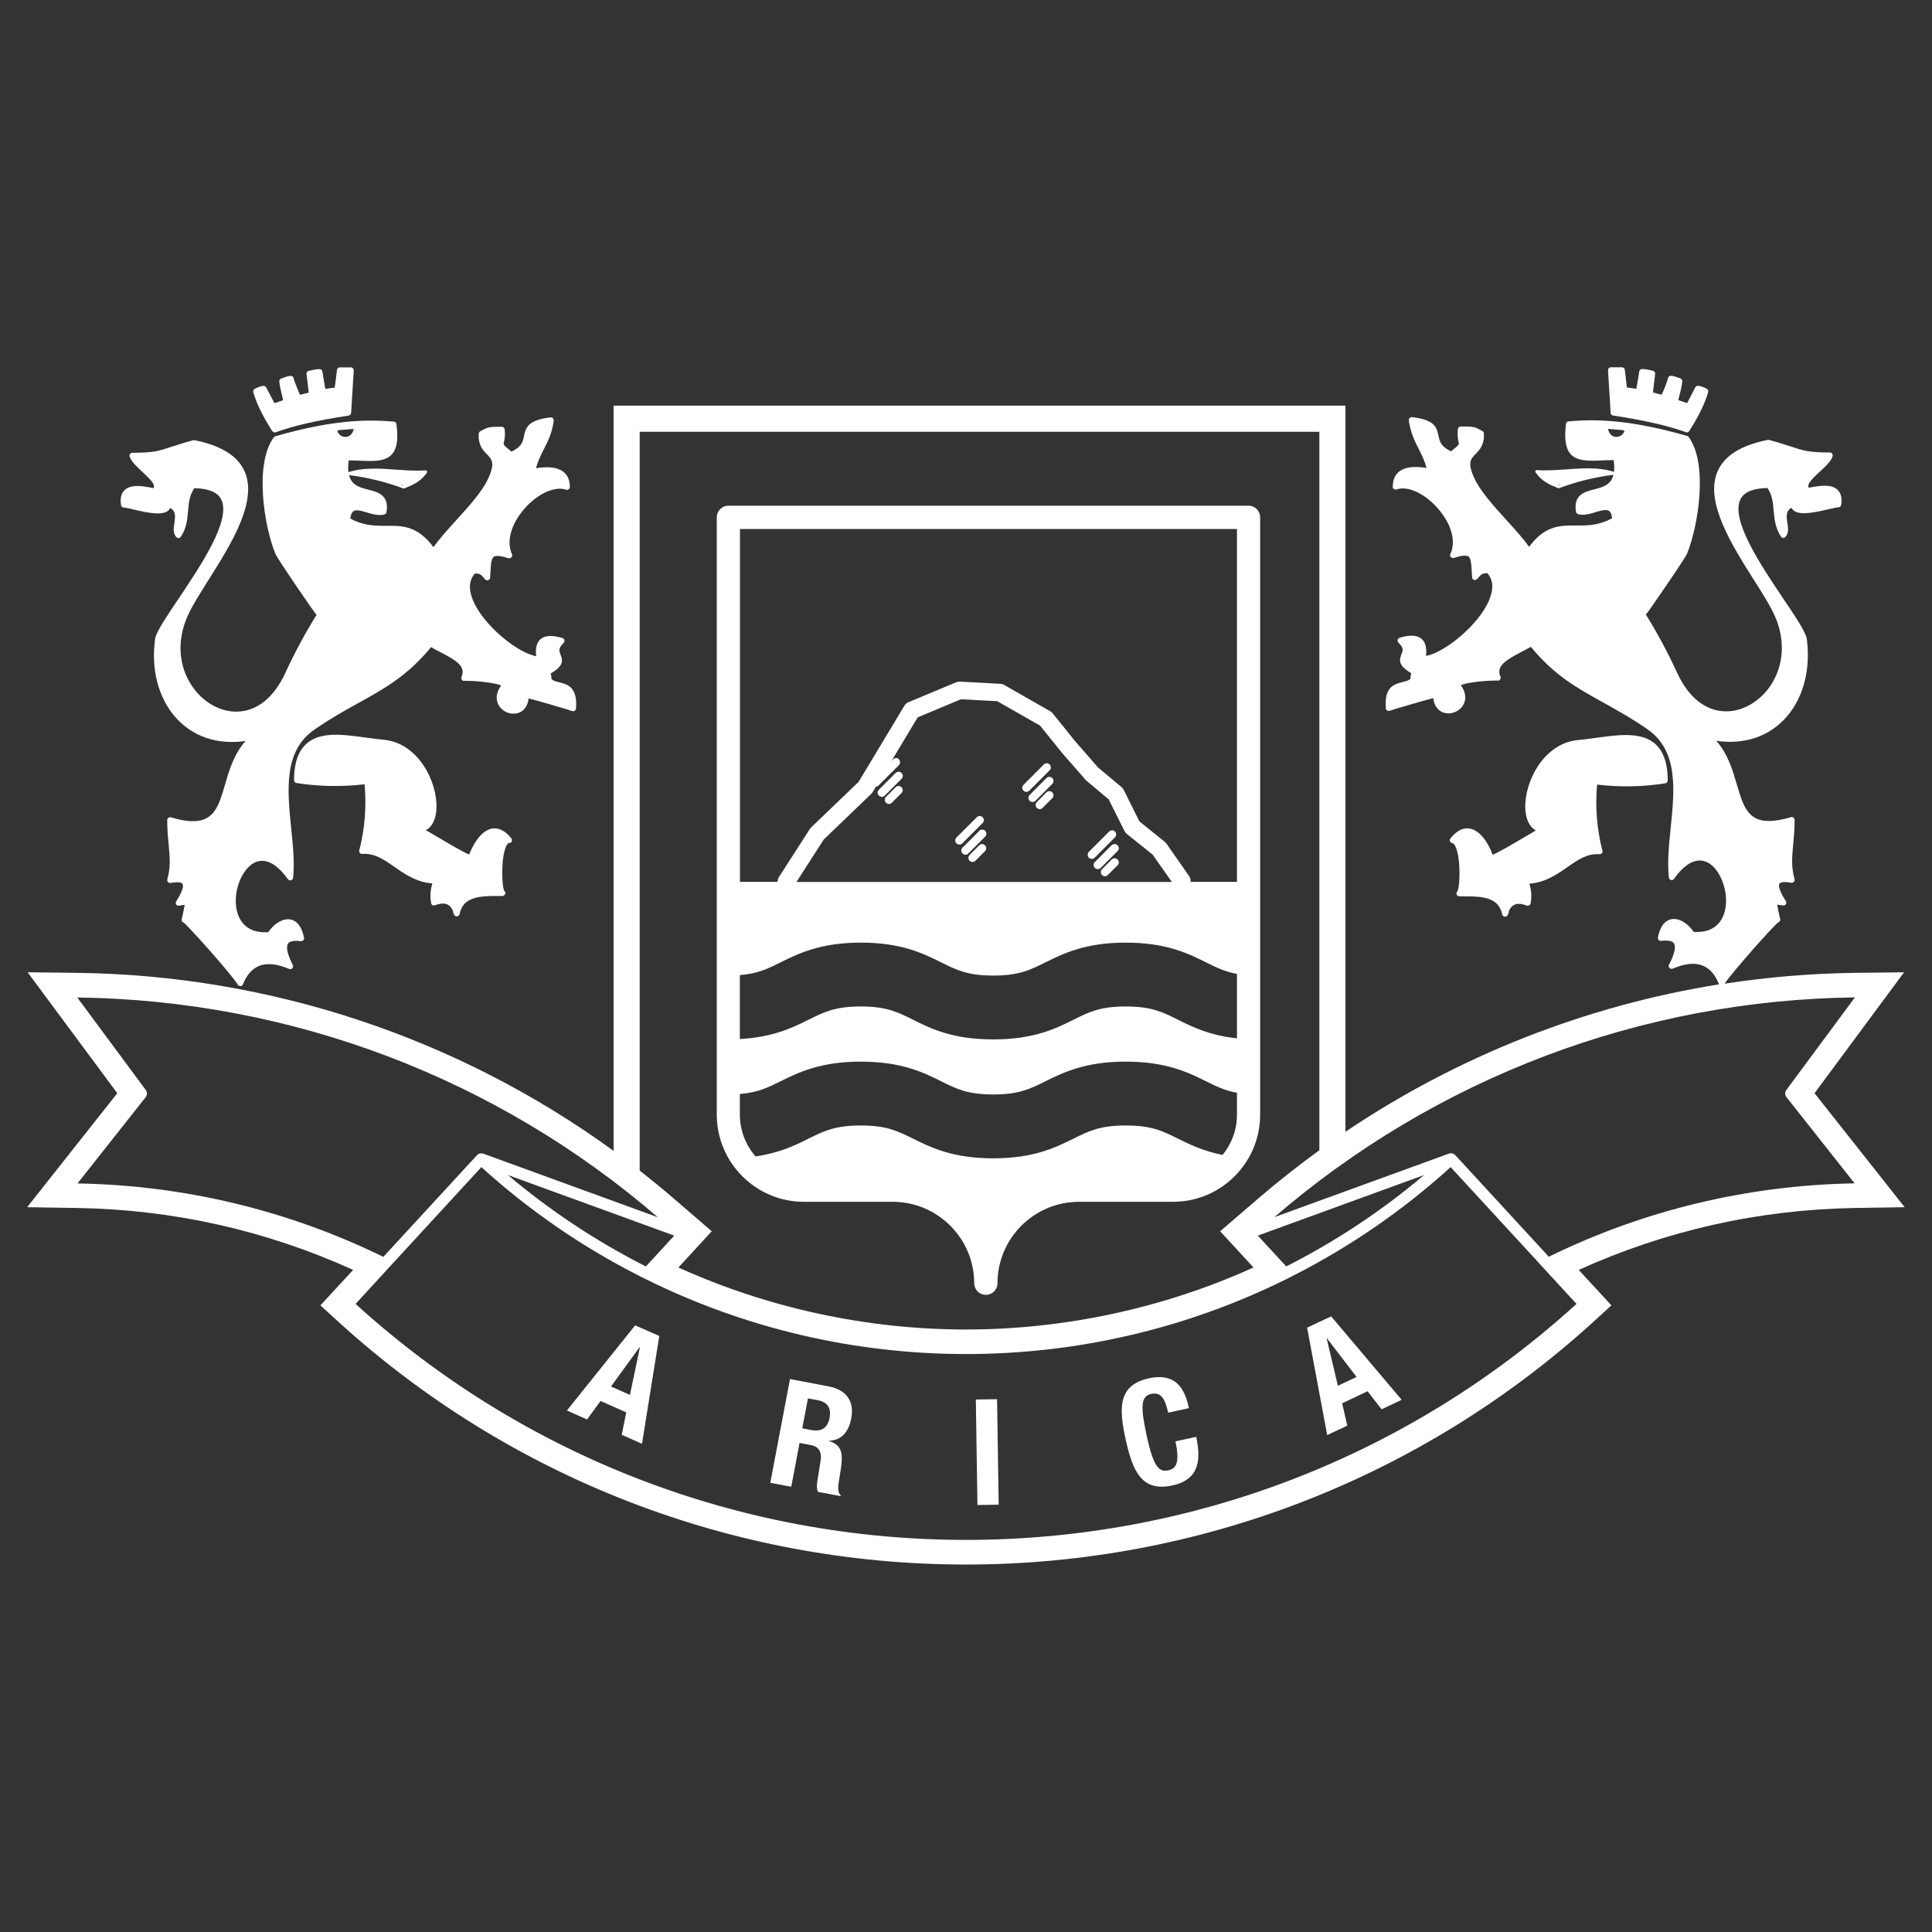
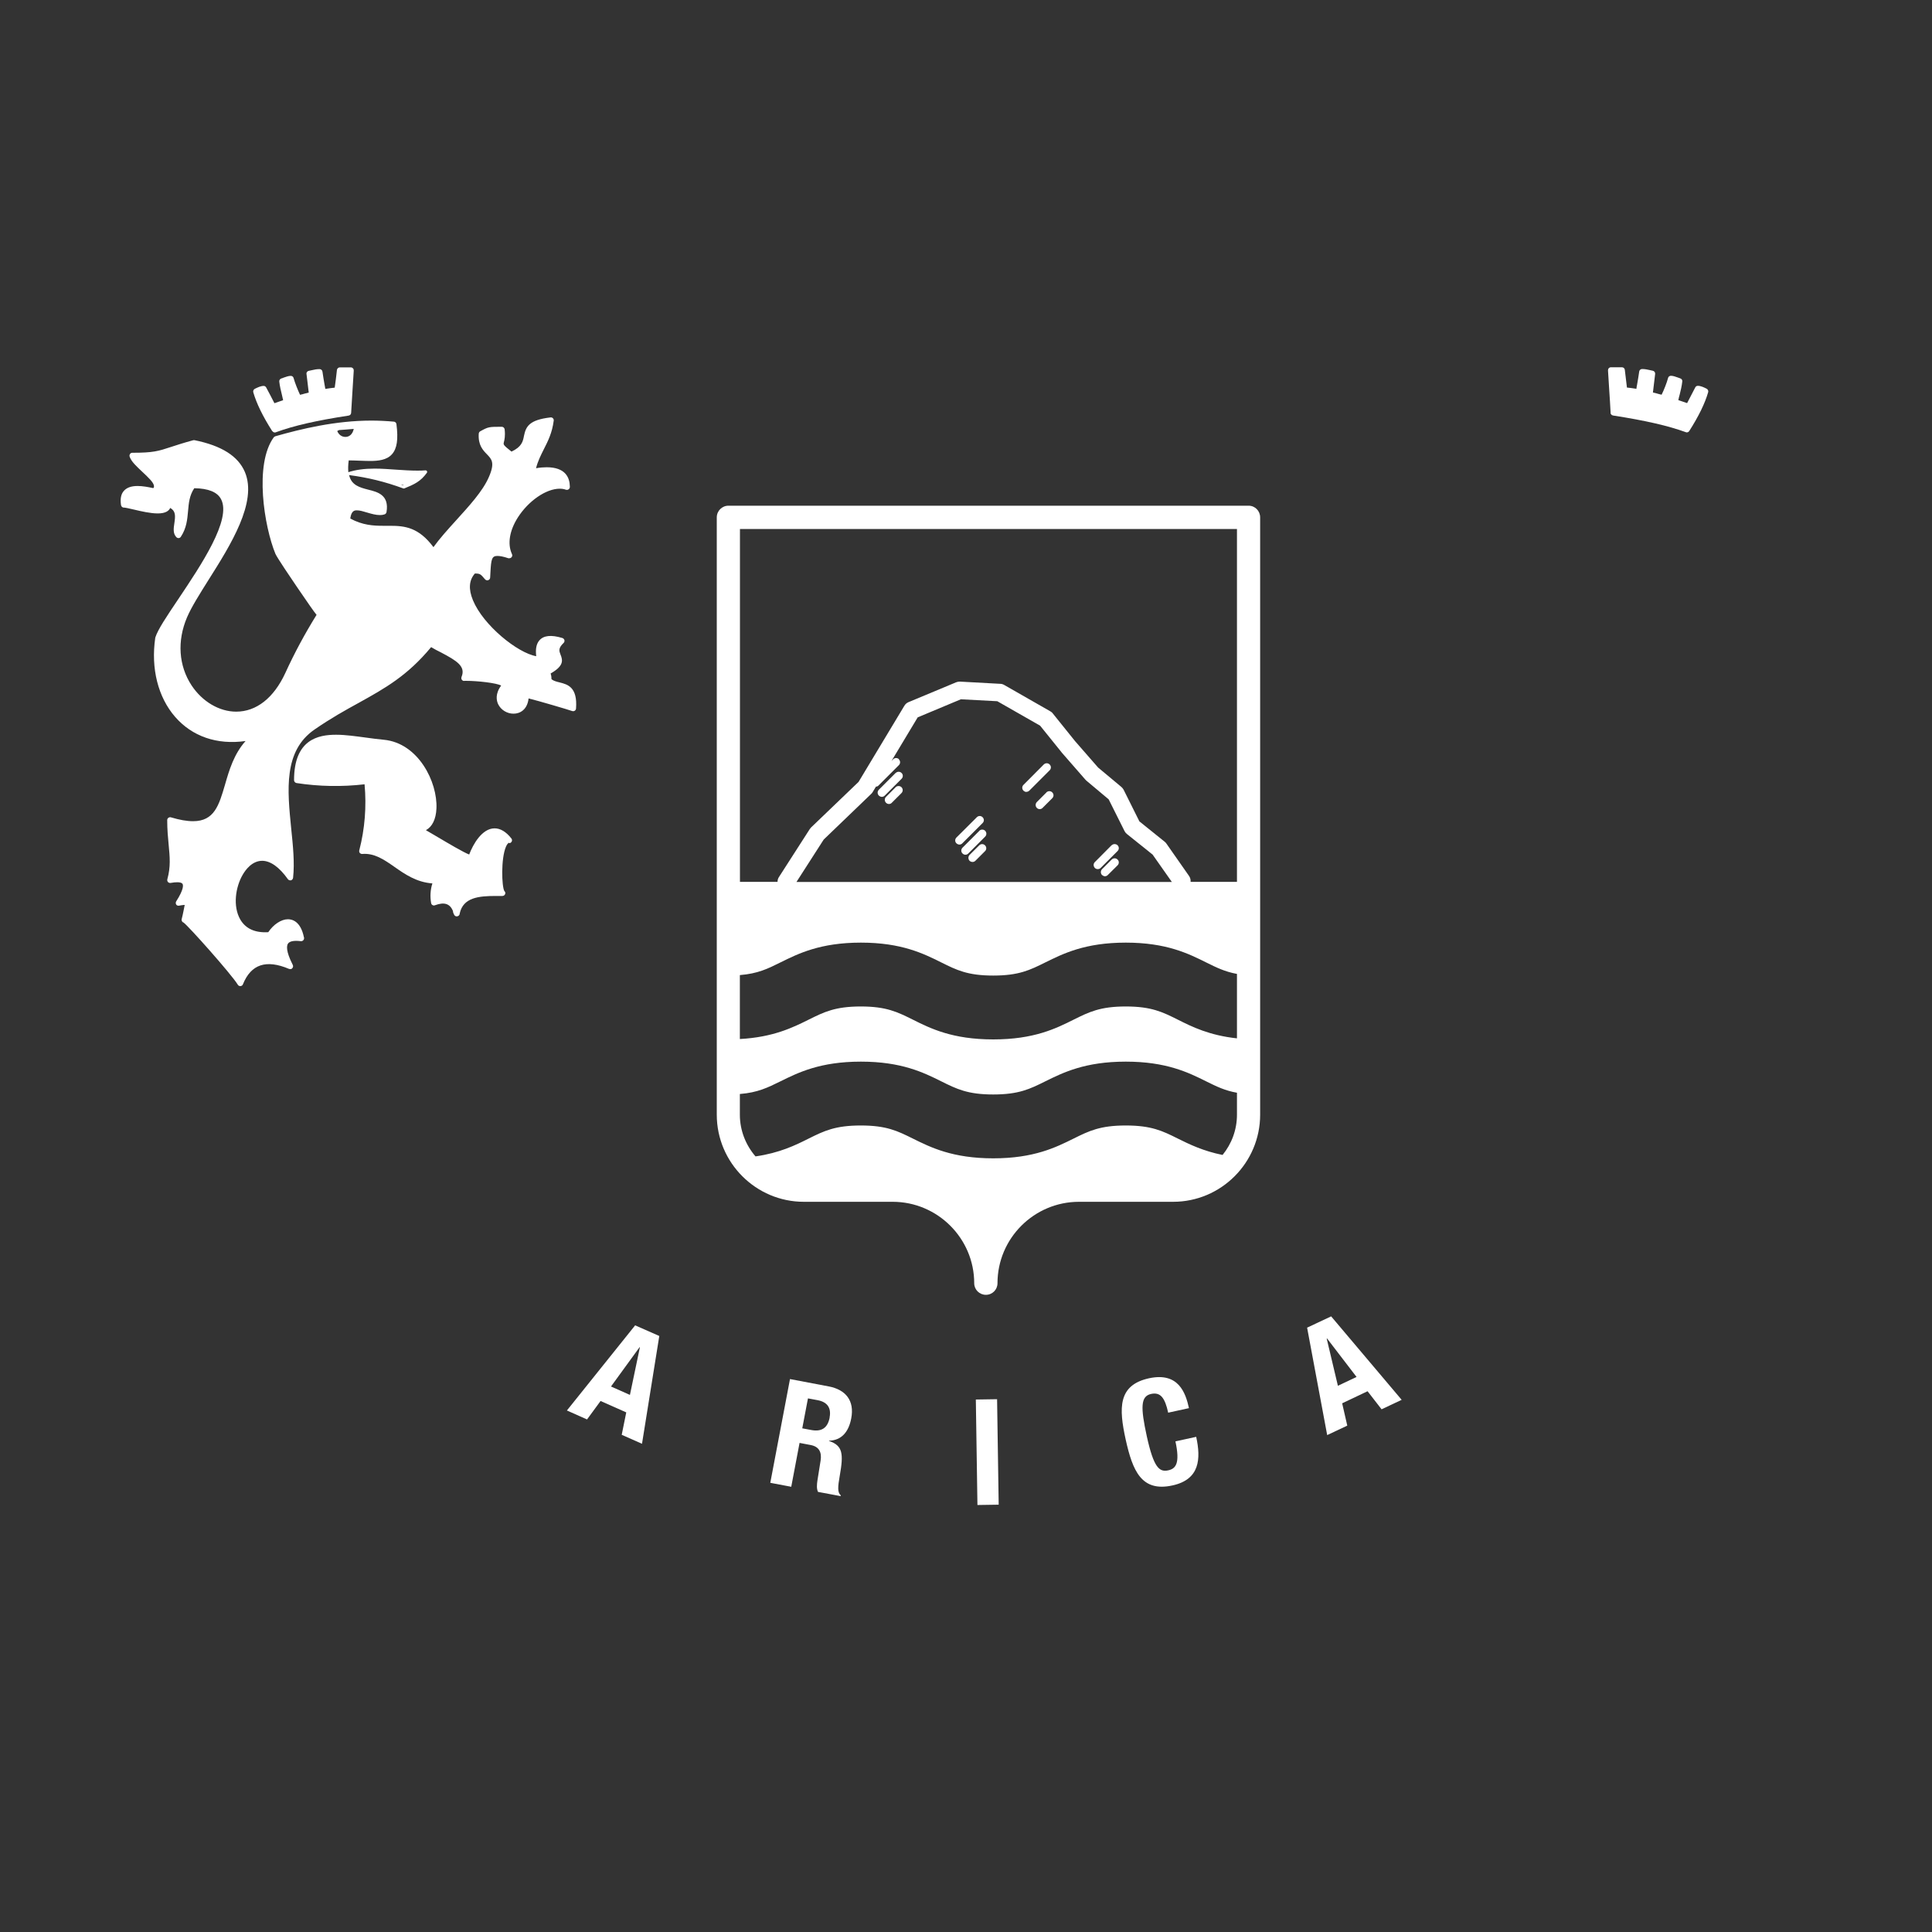
<svg xmlns="http://www.w3.org/2000/svg" id="Capa_1" version="1.1" viewBox="0 0 200 200">
  <rect x="0" y="0" width="200" height="200" fill="#333333" stroke="none" />
  <defs>
    <style>
      .st0 {
        fill: #fff;
      }
    </style>
  </defs>
  <path class="st0" d="M28.2,44.63c.06.09.15.14.25.14.04,0,.06,0,.1-.02,1.88-.69,4.21-1.22,7.55-1.73.14-.03.24-.13.25-.28.05-.79.1-1.54.14-2.3.04-.69.09-1.38.13-2.08,0-.09-.02-.17-.08-.23-.06-.06-.13-.1-.22-.1h-1.14c-.15,0-.28.12-.3.26-.07.62-.14,1.24-.23,1.84-.29.03-.62.07-.97.13-.03-.13-.05-.28-.08-.43-.08-.46-.16-.93-.22-1.36-.02-.15-.15-.26-.3-.26-.29,0-.53.05-.79.11-.1.02-.2.05-.33.07-.15.03-.26.17-.23.33.06.54.15,1.18.23,1.92-.13.03-.26.07-.4.1-.17.05-.34.1-.5.13-.23-.49-.52-1.21-.67-1.74-.03-.13-.15-.22-.29-.22-.24,0-.49.1-.73.18-.09.04-.17.07-.25.09-.13.04-.23.18-.21.32.06.51.16.91.27,1.36.04.18.09.36.13.57-.16.05-.31.1-.47.16-.15.06-.3.11-.43.15-.13-.26-.3-.57-.45-.87-.15-.27-.29-.54-.4-.75-.05-.1-.15-.17-.26-.17-.31,0-.63.16-.86.27l-.06.03c-.13.07-.2.21-.16.36.34,1.17.98,2.48,1.96,4.02Z" />
  <path class="st0" d="M166.72,42.73c0,.14.12.25.25.28,3.34.52,5.67,1.05,7.55,1.73.03.02.07.02.1.02.1,0,.19-.05.25-.14.98-1.54,1.62-2.85,1.96-4.02.04-.14-.03-.29-.16-.36l-.06-.03c-.22-.11-.55-.27-.85-.27-.12,0-.22.06-.27.17-.11.21-.25.48-.39.75-.16.3-.32.61-.45.87-.14-.04-.28-.09-.44-.15-.16-.05-.31-.11-.47-.16.04-.21.09-.4.14-.57.11-.45.21-.85.27-1.36.02-.14-.07-.28-.21-.32-.07-.02-.16-.05-.25-.09-.23-.08-.48-.18-.72-.18-.13,0-.26.09-.29.22-.14.53-.43,1.25-.67,1.74-.16-.03-.33-.08-.5-.13-.13-.03-.27-.07-.4-.1.09-.74.17-1.38.23-1.92.02-.16-.09-.3-.24-.33-.12-.02-.23-.05-.32-.07-.27-.06-.49-.11-.79-.11-.15,0-.28.11-.3.26-.06.43-.14.91-.22,1.36-.03.15-.06.29-.07.43-.35-.06-.68-.1-.98-.13-.07-.61-.15-1.23-.22-1.84-.02-.15-.14-.26-.3-.26h-1.14c-.08,0-.16.03-.22.1-.06.06-.08.14-.08.23.04.7.09,1.39.13,2.08.05.75.1,1.51.14,2.3Z" />
-   <path class="st0" d="M197.12,100.65l-5.15.06c-4.51.06-9.01.44-13.44,1.12.82-1.23,5.05-5.99,5.56-6.35.06-.02.1-.06.14-.1.06-.08.07-.17.05-.26-.08-.28-.13-.6-.2-.9-.03-.2-.07-.39-.11-.56.03,0,.05,0,.08,0,.17.02.34.04.49.07.12.03.24-.01.32-.11.07-.1.07-.23.01-.33-.8-1.25-.74-1.68-.67-1.8.09-.15.35-.18.56-.18.19,0,.42.02.67.07.1.02.2-.01.27-.09.07-.08.1-.19.07-.28-.36-1.3-.26-2.3-.14-3.57.07-.73.15-1.56.15-2.56,0-.1-.04-.18-.12-.24-.07-.06-.17-.08-.26-.05-.9.27-1.65.4-2.3.4-2.2,0-2.68-1.66-3.3-3.77-.44-1.5-.93-3.17-2.13-4.53,2.97.42,5.54-.47,7.3-2.51,1.76-2.03,2.5-5.01,2.05-8.16,0-.02-.01-.03-.02-.05-.26-.83-1.2-2.23-2.39-3.99-2.33-3.47-5.53-8.23-4.42-10.33.39-.73,1.32-1.11,2.78-1.13.5.75.57,1.52.64,2.34.08.87.16,1.78.75,2.69.05.08.14.13.22.13.09,0,.18-.02.24-.09.37-.38.29-.92.21-1.45-.11-.74-.15-1.25.42-1.58.14.3.49.57,1.3.57.75,0,1.71-.22,2.48-.4.46-.1.89-.21,1.07-.21.15,0,.27-.11.3-.25.1-.63,0-1.13-.29-1.47-.29-.35-.76-.52-1.42-.52-.54,0-1.11.11-1.57.2h-.07c-.05-.06-.06-.12-.06-.16-.01-.38.64-.98,1.2-1.5.59-.54,1.15-1.05,1.32-1.58.03-.09,0-.2-.04-.27-.06-.08-.14-.13-.24-.13-2.15,0-2.67-.17-4.05-.62-.57-.18-1.26-.41-2.26-.68-.04-.01-.1-.01-.14,0-2.8.57-4.5,1.65-5.19,3.29-1.33,3.12,1.48,7.58,3.74,11.15.92,1.45,1.79,2.82,2.25,3.9,1.04,2.44.87,5-.46,7.04-1.11,1.67-2.87,2.72-4.62,2.72-2.1,0-3.91-1.42-5.09-4.01-.95-2.06-2.03-4.08-3.23-6.01.28-.34.82-1.12,2.01-2.86.63-.92,2.11-3.1,2.26-3.46,1.15-2.83,2.2-9.28.16-12.06-.03-.06-.1-.1-.15-.11-2.67-.76-6.22-1.62-9.94-1.62-.79,0-1.58.04-2.34.11-.14.01-.25.13-.27.26-.19,1.57-.04,2.53.47,3.12.54.61,1.42.69,2.28.69.33,0,.69-.01,1.07-.03.36-.02.73-.03,1.12-.03.07.49.07.89.03,1.22-.77-.25-1.64-.37-2.72-.37-.73,0-1.5.06-2.23.11-.73.05-1.48.1-2.21.1-.3,0-.57,0-.83-.03-.06,0-.11.03-.14.08-.03.05-.02.11.01.16.65.92,1.32,1.21,2.33,1.63.02,0,.03,0,.05.01h0s.03,0,.04,0h0c1.94-.71,3.68-1.14,5.64-1.39-.25,1.06-1.1,1.28-1.98,1.51-.98.24-2.2.55-1.89,2.33.02.11.1.2.21.23.14.04.3.07.47.07.43,0,.88-.13,1.31-.26.39-.12.76-.23,1.07-.23.21,0,.58,0,.68.85-1.28.69-2.38.75-3.41.75h-.7c-1.56,0-2.97.17-4.49,2.21-.63-.89-1.47-1.82-2.36-2.79-1.34-1.48-2.73-3-3.37-4.45-.66-1.5-.3-1.87.19-2.37.41-.42.93-.95.86-2.14,0-.1-.07-.19-.16-.24-.86-.47-.9-.47-2.24-.47-.15,0-.28.11-.29.26-.08.72.02,1.09.07,1.34.07.25.08.29-.78.97-1.07-.5-1.18-1.04-1.3-1.62-.19-.96-.5-1.66-2.74-1.92-.09,0-.18.02-.24.09-.07.07-.1.16-.09.25.17,1.26.6,2.12,1.02,2.95.32.62.62,1.22.81,1.97-.4-.06-.77-.1-1.1-.1-1.94,0-2.37,1.06-2.39,1.98,0,.02-.01.05-.01.06,0,.17.14.3.3.3h0s.06,0,.09-.01c.2-.07.41-.11.64-.11,1.42,0,3.23,1.26,4.34,2.99.86,1.34,1.08,2.7.63,3.74-.04.05-.06.11-.06.17,0,.17.13.3.3.3h0s.06,0,.1,0c.49-.17.86-.24,1.13-.24.57,0,.64.32.72,1.7,0,.17.02.36.03.55,0,.13.09.23.2.26.12.04.24,0,.33-.09.45-.53.5-.59,1.05-.6.61.68.67,1.61.19,2.77-1.07,2.59-4.62,5.45-6.54,5.79.08-.73-.02-1.26-.32-1.62-.44-.53-1.24-.62-2.41-.26-.1.03-.18.12-.21.22-.02.1.02.21.09.29.57.55.46.82.31,1.19-.25.63-.33,1.19,1.02,1.97-.07.19-.1.42-.1.59-.2.18-.5.25-.83.33-.84.22-1.89.49-1.71,2.71,0,.12.09.23.21.26.07.02.15.01.21-.01.33-.12,3.48-1.05,4.49-1.3.14,1.15.9,1.58,1.57,1.58s1.32-.4,1.6-1c.16-.35.32-1.04-.31-1.91.47-.27,2.42-.49,3.63-.49.06,0,.11,0,.13,0,.11.03.22,0,.29-.1.07-.08.08-.2.04-.31-.45-1.08.5-1.67,2.11-2.52.35-.18.71-.37,1.04-.56,2.45,2.97,4.78,4.26,7.47,5.75,1.42.79,2.91,1.61,4.6,2.78,3.22,2.22,2.81,6.28,2.41,10.2-.19,1.84-.36,3.58-.19,5.15,0,.12.1.23.22.26.12.03.25-.02.31-.12.88-1.25,1.8-1.9,2.66-1.9,1.04,0,1.71.9,2.02,1.45.72,1.25,1.04,3.24.25,4.62-.56.96-1.53,1.4-2.89,1.32-.54-.81-1.35-1.34-2.04-1.34-.48,0-1.33.24-1.65,1.86-.01.03-.02.07-.02.11,0,.17.14.3.3.3h0s.02,0,.04,0c.71-.09,1.17,0,1.33.27.13.21.23.75-.48,2.13-.04.05-.07.12-.07.19,0,.17.14.31.3.3.04,0,.08,0,.13-.02,2.36-1,3.92-.5,4.77,1.59.01.01.01.02.02.04-13.83,2.21-27.05,7.43-38.68,15.26V41.99H63.52v77.15c-16.07-11.69-35.5-18.18-55.5-18.43l-5.16-.06,9.28,12.52-9.33,11.8,5.17.08c9.96.16,19.56,2.32,28.58,6.41l-3.39,3.67,1.9,1.74c17.79,16.18,40.85,25.09,64.92,25.09s47.13-8.92,64.92-25.09l1.9-1.74-3.38-3.67c9.01-4.08,18.62-6.24,28.57-6.41l5.17-.08-9.33-11.8,9.27-12.52ZM161.33,50.25s-.03-.02-.05-.03c.06-.03.19-.07.32-.09-.06.03-.15.07-.27.11ZM167.32,45.23c-.36,0-.73-.23-.86-.83.28.03.56.05.85.07.22.01.44.03.67.05.06.04.12.07.19.1-.15.4-.51.61-.85.61ZM66.23,44.7h70.35v74.37c-2.17,1.58-4.29,3.24-6.34,5.01l-3.93,3.38,3.45,3.75c-9.29,4.21-19.56,6.42-29.77,6.42s-20.47-2.21-29.76-6.42l3.45-3.75-3.92-3.38c-1.15-.99-2.34-1.96-3.54-2.9V44.7ZM147.42,121.64c-4.41,3.73-9.2,6.89-14.27,9.46l-2.94-3.19,17.21-6.27ZM69.8,127.91l-2.94,3.19c-5.08-2.57-9.86-5.73-14.28-9.46l17.22,6.27ZM8.03,122.5l7.05-8.92c.17-.21.17-.51.02-.73l-7.1-9.59c22.17.28,43.36,8.32,60.1,22.75l-18.09-6.59s-.02,0-.03,0c-.04,0-.08-.02-.12-.02-.02,0-.03,0-.05,0h-.04s-.08,0-.11.01t0,0s-.09.03-.13.06c-.01,0-.03,0-.04.02-.04.03-.08.06-.12.1l-9.4,10.21-.29.31c-9.78-4.79-20.55-7.41-31.64-7.6ZM100,159.41c-23.45,0-45.87-8.67-63.19-24.43l3.13-3.41.42-.46.1-.11.32-.35.1-.1,8.95-9.73c4.93,4.47,10.37,8.21,16.19,11.18.18.1.36.19.56.28.19.1.37.19.56.28,10.13,4.97,21.34,7.61,32.86,7.61s22.74-2.64,32.87-7.61c.19-.09.38-.18.56-.28.19-.09.37-.19.55-.28,5.82-2.97,11.26-6.71,16.19-11.18l8.96,9.73.09.1.32.35.1.11.42.46,3.14,3.41c-17.33,15.76-39.75,24.43-63.2,24.43ZM191.97,122.5c-11.09.19-21.86,2.8-31.64,7.6l-.28-.31-9.4-10.21s-.08-.07-.13-.1c-.01,0-.02-.02-.03-.02-.05-.03-.09-.05-.14-.06,0,0,0,0,0,0-.03,0-.07-.01-.11-.01h-.03s-.04,0-.05,0c-.04,0-.07.01-.11.02,0,0-.02,0-.03,0l-18.1,6.59c16.75-14.43,37.93-22.47,60.1-22.75l-7.1,9.59c-.16.22-.16.52.01.73l7.05,8.92Z" />
  <path class="st0" d="M83.2,124.41h9.21c4.65,0,8.44,3.79,8.44,8.43,0,.66.54,1.2,1.21,1.2s1.2-.54,1.2-1.2c0-4.65,3.79-8.43,8.44-8.43h9.74c4.97,0,9.01-4.05,9.01-9.02v-61.83c0-.67-.53-1.21-1.19-1.21h-53.85c-.67,0-1.21.54-1.21,1.21v61.83c0,4.97,4.05,9.02,9.01,9.02ZM76.6,54.76h51.45v36.53h-4.8c.02-.21-.03-.42-.16-.61l-2.35-3.36c-.05-.07-.11-.14-.18-.19l-2.61-2.1-1.63-3.27c-.06-.11-.14-.21-.23-.29l-2.41-2.01-2.4-2.75-2.3-2.86c-.06-.09-.16-.16-.26-.22l-4.76-2.72c-.12-.07-.26-.12-.4-.12l-4.19-.23c-.14,0-.27.02-.39.07l-4.94,2.06c-.17.07-.32.2-.42.37l-4.74,7.88-4.92,4.72s-.09.1-.13.16l-3.2,4.98c-.1.15-.14.32-.14.49h-3.89v-36.53ZM93.07,78.6c-.17-.17-.44-.17-.61,0l-.17.17,2.71-4.51,4.47-1.87,3.77.2,4.43,2.53,2.21,2.74s.01.02.02.03l2.46,2.82s.07.07.1.1l2.31,1.94,1.64,3.28c.06.12.14.22.24.3l2.67,2.14,1.99,2.83h-38.86l2.82-4.39,4.92-4.73c.06-.05.11-.12.15-.19l.34-.56c.1,0,.2-.04.27-.12l2.1-2.1c.17-.17.17-.43,0-.6ZM76.6,100.94c1.84-.15,2.87-.65,4.19-1.31,1.84-.91,4.12-2.05,8.33-2.05s6.49,1.14,8.32,2.05c1.59.79,2.73,1.36,5.38,1.36s3.8-.57,5.39-1.36c1.84-.91,4.12-2.05,8.33-2.05s6.49,1.14,8.32,2.05c1.07.53,1.94.96,3.19,1.19v6.67c-2.86-.31-4.64-1.19-6.13-1.94-1.58-.79-2.73-1.36-5.38-1.36s-3.8.57-5.39,1.36c-1.84.92-4.11,2.05-8.33,2.05s-6.49-1.13-8.33-2.05c-1.59-.79-2.73-1.36-5.38-1.36s-3.8.57-5.39,1.36c-1.65.82-3.67,1.82-7.13,2.01v-6.62ZM76.6,113.25c1.84-.15,2.87-.66,4.19-1.31,1.84-.91,4.12-2.04,8.33-2.04s6.49,1.13,8.32,2.04c1.59.79,2.73,1.36,5.38,1.36s3.8-.57,5.39-1.36c1.84-.91,4.12-2.04,8.33-2.04s6.49,1.13,8.32,2.04c1.07.53,1.94.96,3.19,1.18v2.27c0,1.58-.56,3.03-1.49,4.17-2.02-.41-3.43-1.1-4.64-1.7-1.58-.79-2.73-1.35-5.38-1.35s-3.8.56-5.39,1.35c-1.84.91-4.11,2.05-8.33,2.05s-6.49-1.14-8.33-2.05c-1.59-.79-2.73-1.35-5.38-1.35s-3.8.56-5.39,1.35c-1.37.69-3.01,1.49-5.51,1.85-1-1.16-1.62-2.67-1.62-4.32v-2.14Z" />
  <path class="st0" d="M92.72,80.01l-1.74,1.74c-.17.17-.17.44,0,.61.09.08.2.13.31.13.1,0,.21-.04.3-.13l1.74-1.74c.17-.17.17-.44,0-.6-.17-.17-.43-.17-.61,0Z" />
  <path class="st0" d="M92.72,81.49l-1,1c-.17.17-.17.44,0,.61.08.08.19.13.3.13s.22-.04.3-.13l1-1c.17-.17.17-.44,0-.61-.17-.16-.43-.16-.61,0Z" />
  <path class="st0" d="M99.32,87.43c.1,0,.22-.04.3-.13l2.1-2.1c.17-.17.17-.43,0-.6-.17-.17-.43-.17-.6,0l-2.11,2.1c-.17.17-.17.44,0,.6.09.08.2.13.31.13Z" />
  <path class="st0" d="M101.38,86.01l-1.74,1.74c-.17.17-.17.44,0,.6.09.09.19.13.3.13s.22-.04.3-.13l1.74-1.74c.17-.17.17-.44,0-.61-.16-.16-.44-.16-.6,0Z" />
  <path class="st0" d="M101.38,87.5l-1.01,1c-.16.17-.16.44,0,.61.09.08.2.12.31.12.1,0,.21-.04.29-.12l1-1c.17-.16.17-.44,0-.6-.16-.17-.44-.17-.6,0Z" />
  <path class="st0" d="M106.26,81.97c.11,0,.22-.05.3-.13l2.1-2.1c.17-.17.17-.43,0-.6-.16-.17-.44-.17-.61,0l-2.1,2.11c-.17.16-.17.43,0,.6.09.08.19.13.3.13Z" />
-   <path class="st0" d="M108.33,80.54l-1.74,1.75c-.17.17-.17.44,0,.61.08.08.19.12.3.12.1,0,.22-.04.3-.12l1.74-1.75c.17-.16.17-.44,0-.61-.16-.16-.44-.16-.61,0Z" />
  <path class="st0" d="M108.33,82.03l-1,1c-.16.17-.16.44,0,.6.08.09.2.13.3.13s.22-.04.3-.13l1-1c.17-.17.17-.43,0-.6-.16-.17-.44-.17-.61,0Z" />
-   <path class="st0" d="M113.02,88.91c.11,0,.22-.04.3-.12l2.1-2.11c.17-.17.17-.43,0-.6-.17-.17-.43-.17-.6,0l-2.1,2.1c-.16.17-.16.44,0,.61.08.08.19.12.3.12Z" />
  <path class="st0" d="M115.08,87.49l-1.74,1.75c-.17.16-.17.43,0,.61.08.08.19.12.3.12s.22-.04.3-.12l1.75-1.75c.17-.17.17-.43,0-.6-.17-.16-.44-.16-.61,0Z" />
  <path class="st0" d="M115.08,88.98l-1,1c-.16.17-.16.44,0,.6.1.08.2.13.3.13.11,0,.23-.05.3-.13l1.01-1c.17-.17.17-.44,0-.6-.17-.17-.44-.17-.61,0Z" />
  <path class="st0" d="M52.72,87.28c.11,0,.21-.07.26-.18.04-.1.03-.22-.04-.3-.55-.7-1.14-1.05-1.74-1.05-1.3,0-2.23,1.65-2.63,2.71-.62-.24-2.2-1.18-3.2-1.77-.48-.28-.92-.54-1.28-.75.65-.35,1.04-1.13,1.09-2.24.13-2.75-1.88-6.78-5.44-7.12-.59-.05-1.22-.14-1.82-.22-1.06-.14-2.15-.3-3.13-.3-1.86,0-4.35.49-4.35,4.7,0,.15.11.27.25.3,2.34.36,4.7.4,7.05.13.21,2.3.03,4.61-.55,6.85-.02.09,0,.19.06.26.07.07.16.11.26.1,1.25-.1,2.25.59,3.31,1.33,1.07.75,2.28,1.6,3.94,1.72-.21.66-.25,1.35-.13,2.04.02.09.07.17.14.2.08.05.17.06.26.02.95-.35,1.54-.18,1.86.6,0,.12.05.26.14.42,0,0,0,0,0,0,.02.02.03.04.06.06.03.03.08.06.13.07,0,0,.03,0,.04,0,0,0,.02,0,.02,0,.18,0,.31-.13.31-.3.36-1.66,1.98-1.81,3.74-1.81h.68s0,0,0,0c.16,0,.3-.13.3-.3,0-.08-.04-.16-.1-.21-.27-.46-.37-3.36.17-4.6.11-.25.23-.39.33-.4Z" />
  <path class="st0" d="M12.78,52.54c.18,0,.61.1,1.08.21.76.18,1.72.4,2.47.4.81,0,1.16-.27,1.29-.57.58.33.54.83.43,1.58-.08.53-.16,1.07.21,1.45.06.06.15.1.24.09.09,0,.17-.06.22-.13.6-.91.67-1.81.75-2.69.07-.82.14-1.59.64-2.34,1.46.02,2.39.4,2.77,1.13,1.12,2.1-2.08,6.85-4.41,10.33-1.19,1.77-2.13,3.16-2.39,3.99,0,.01,0,.03-.01.05-.46,3.16.29,6.13,2.05,8.16,1.76,2.03,4.33,2.93,7.3,2.51-1.21,1.36-1.7,3.03-2.13,4.53-.62,2.11-1.1,3.77-3.3,3.77-.65,0-1.39-.13-2.3-.4-.09-.03-.19,0-.26.05-.08.06-.12.14-.12.24,0,1,.08,1.83.15,2.56.12,1.27.22,2.27-.14,3.57-.02.1,0,.2.07.28.07.07.18.11.28.09.26-.05.49-.07.68-.07.21,0,.47.03.55.18.07.12.14.55-.66,1.8-.06.1-.06.23,0,.33.07.1.19.14.32.11.15-.04.33-.05.49-.07.03,0,.05,0,.07,0-.04.18-.07.37-.11.56-.06.3-.13.63-.2.9-.03.08,0,.18.05.26.03.05.08.08.14.1.52.37,4.97,5.37,5.62,6.44.05.09.15.14.26.14h.02c.11-.01.21-.08.25-.19.84-2.08,2.41-2.59,4.77-1.59.04.01.08.02.12.02.16.02.3-.13.3-.3,0-.07-.03-.13-.06-.19-.7-1.38-.6-1.92-.48-2.13.17-.27.63-.36,1.34-.27,0,0,.02,0,.04,0h0c.17,0,.3-.14.3-.3,0-.04,0-.08-.02-.11-.33-1.61-1.17-1.86-1.65-1.86-.69,0-1.5.53-2.04,1.34-1.37.08-2.34-.36-2.9-1.32-.79-1.38-.48-3.37.25-4.62.31-.54.99-1.45,2.02-1.45.86,0,1.78.66,2.66,1.9.07.1.2.14.32.12.12-.03.2-.14.22-.26.17-1.57-.01-3.31-.2-5.15-.39-3.92-.81-7.98,2.42-10.2,1.69-1.17,3.17-1.99,4.61-2.78,2.68-1.49,5-2.78,7.46-5.75.33.2.69.39,1.04.56,1.61.85,2.56,1.43,2.11,2.52-.04.11-.03.23.04.31.07.09.17.13.28.1.03,0,.07,0,.14,0,1.21,0,3.16.22,3.64.49-.64.86-.48,1.56-.32,1.91.28.6.92,1,1.6,1s1.43-.42,1.56-1.58c1.02.25,4.17,1.18,4.49,1.3.07.03.14.03.21.01.12-.03.2-.14.21-.26.17-2.23-.87-2.5-1.71-2.71-.33-.08-.63-.16-.83-.33,0-.17-.02-.4-.09-.59,1.36-.78,1.28-1.34,1.02-1.97-.14-.37-.25-.64.32-1.19.08-.07.11-.18.09-.29-.03-.1-.1-.18-.2-.22-1.18-.36-1.97-.27-2.41.26-.3.36-.4.89-.31,1.62-1.94-.34-5.48-3.2-6.55-5.79-.48-1.16-.41-2.08.2-2.77.55,0,.59.06,1.05.6.08.09.21.13.32.09.12-.03.2-.14.21-.26.01-.19.02-.37.03-.55.07-1.38.15-1.7.72-1.7.27,0,.64.07,1.14.24.03,0,.06,0,.1,0h0c.16,0,.3-.13.3-.3,0-.06-.03-.13-.05-.17-.46-1.04-.23-2.4.62-3.74,1.1-1.73,2.93-2.99,4.34-2.99.23,0,.45.03.65.11.04,0,.06.01.1.01h0c.17,0,.3-.13.3-.3,0-.02,0-.04,0-.06-.02-.92-.46-1.98-2.4-1.98-.33,0-.7.03-1.1.1.19-.75.5-1.35.81-1.97.42-.83.86-1.69,1.02-2.95.02-.09-.02-.19-.08-.25-.06-.07-.16-.1-.25-.09-2.24.26-2.55.96-2.75,1.92-.11.58-.23,1.12-1.29,1.62-.86-.68-.85-.72-.79-.97.06-.25.16-.62.08-1.34-.02-.15-.15-.26-.3-.26-1.33,0-1.38,0-2.23.47-.09.05-.14.14-.15.24-.08,1.18.43,1.71.85,2.14.49.51.85.87.19,2.37-.63,1.45-2.03,2.97-3.37,4.45-.88.97-1.72,1.9-2.36,2.79-1.52-2.04-2.94-2.21-4.49-2.21h-.71c-1.02,0-2.13-.06-3.41-.75.11-.85.48-.85.69-.85.3,0,.67.11,1.06.23.44.13.89.26,1.32.26.17,0,.33-.02.47-.07.11-.03.19-.13.21-.23.3-1.78-.91-2.09-1.89-2.33-.88-.23-1.74-.45-1.98-1.51,1.96.26,3.7.68,5.63,1.39,0,0,0,0,0,0h0s.03,0,.04,0h0s.03,0,.05-.01c1.02-.42,1.68-.71,2.34-1.63.03-.05.03-.11,0-.16-.03-.05-.08-.08-.14-.08-.26.02-.53.03-.83.03-.73,0-1.48-.05-2.21-.1-.73-.05-1.5-.11-2.23-.11-1.09,0-1.95.12-2.73.37-.03-.33-.03-.73.04-1.22.39,0,.76.02,1.11.03.38.01.74.03,1.08.03.86,0,1.74-.09,2.28-.69.53-.59.67-1.54.47-3.12-.02-.14-.12-.25-.26-.26-.77-.07-1.56-.11-2.34-.11-3.72,0-7.27.86-9.93,1.62-.07.02-.12.06-.17.11-2.04,2.79-.99,9.24.17,12.06.15.36,1.62,2.54,2.25,3.46,1.19,1.74,1.73,2.52,2.01,2.86-1.2,1.93-2.29,3.95-3.23,6.01-1.19,2.58-2.99,4.01-5.09,4.01-1.75,0-3.51-1.04-4.62-2.72-1.34-2.04-1.51-4.6-.47-7.04.46-1.08,1.33-2.45,2.24-3.9,2.26-3.58,5.07-8.03,3.75-11.15-.7-1.64-2.4-2.72-5.2-3.29-.05,0-.1,0-.14,0-1,.27-1.7.5-2.25.68-1.39.46-1.91.62-4.06.62-.1,0-.19.04-.24.13-.05.07-.07.18-.04.27.17.52.74,1.03,1.32,1.58.56.53,1.22,1.12,1.2,1.5,0,.05,0,.1-.06.17h-.07c-.46-.1-1.03-.21-1.57-.21-.66,0-1.13.17-1.43.52-.29.33-.38.83-.28,1.47.03.14.15.25.3.25ZM41.79,50.22s-.03.01-.04.03c-.11-.04-.2-.08-.27-.11.13.02.26.05.32.09ZM35.1,44.52c.23-.02.46-.03.68-.05.29-.02.57-.04.84-.07-.13.6-.5.83-.86.83s-.69-.21-.85-.61c.07-.03.13-.06.19-.1Z" />
-   <path class="st0" d="M154.51,88.46c-.39-1.07-1.32-2.71-2.63-2.71-.6,0-1.19.35-1.74,1.05-.06.09-.08.21-.04.3.05.1.15.17.26.18.1,0,.22.16.33.4.55,1.24.45,4.14.17,4.6-.06.05-.09.13-.09.21,0,.17.14.3.3.3h.69c1.75,0,3.36.14,3.73,1.8,0,.17.14.3.31.3,0,0,.02,0,.03,0,0,0,.03,0,.04,0,.05-.01.1-.03.13-.07.02-.02.03-.04.05-.06h0c.1-.16.14-.3.14-.42.32-.78.91-.95,1.86-.6.08.04.18.03.25-.02.08-.04.13-.12.15-.2.12-.7.08-1.38-.13-2.04,1.66-.13,2.87-.97,3.94-1.72,1.06-.74,2.05-1.43,3.31-1.33.1,0,.19-.03.25-.1.07-.07.09-.17.06-.26-.57-2.24-.76-4.55-.55-6.85,2.35.28,4.71.24,7.05-.13.15-.03.26-.15.26-.3,0-4.21-2.48-4.7-4.35-4.7-.99,0-2.08.16-3.13.3-.6.08-1.23.17-1.82.22-3.56.34-5.57,4.37-5.44,7.12.05,1.11.45,1.89,1.09,2.24-.36.2-.8.47-1.28.75-1,.59-2.59,1.53-3.21,1.77Z" />
  <path class="st0" d="M58.68,146.01l2.09.93,1.4-1.91,2.66,1.18-.47,2.32,2.1.93,1.79-11.16-2.5-1.1-7.07,8.82ZM66.24,139.48l-1.03,4.92-1.96-.87,2.96-4.07h.03Z" />
  <path class="st0" d="M85.78,143.52l-4-.76-2.04,10.74,2.17.41.86-4.54,1.16.22c.87.17,1.15.75,1.02,1.6l-.33,2.07c-.06.42-.1.84.06,1.18l2.35.44v-.09c-.35-.29-.3-.89-.1-2.01.4-2.28.33-3.13-1.11-3.61v-.03c1.27-.03,2.03-.88,2.3-2.31.35-1.83-.56-2.97-2.33-3.31ZM85.89,146.73c-.22,1.15-.89,1.5-1.93,1.3l-.91-.17.59-3.1,1.02.19c.98.19,1.41.79,1.22,1.78Z" />
  <rect class="st0" x="101.09" y="144.87" width="2.2" height="10.92" transform="translate(-2.26 1.56) rotate(-.87)" />
  <path class="st0" d="M121.68,149.21c.5,2.3.03,2.83-.75,3-.92.2-1.5-.29-2.21-3.51-.66-3.02-.65-4.16.44-4.4.97-.21,1.43.39,1.77,1.94l2.15-.47c-.34-1.55-1.06-3.76-4.14-3.09-3.23.71-3.12,3.1-2.41,6.34.72,3.24,1.63,5.46,4.85,4.75,2.82-.62,2.95-2.73,2.45-5.03l-2.15.47Z" />
  <path class="st0" d="M135.31,137.43l2.08,11.13,2.08-.98-.53-2.31,2.63-1.25,1.45,1.87,2.08-.98-7.3-8.64-2.47,1.16ZM138.5,143.46l-1.16-4.89.03-.02,3.06,3.99-1.94.92Z" />
</svg>